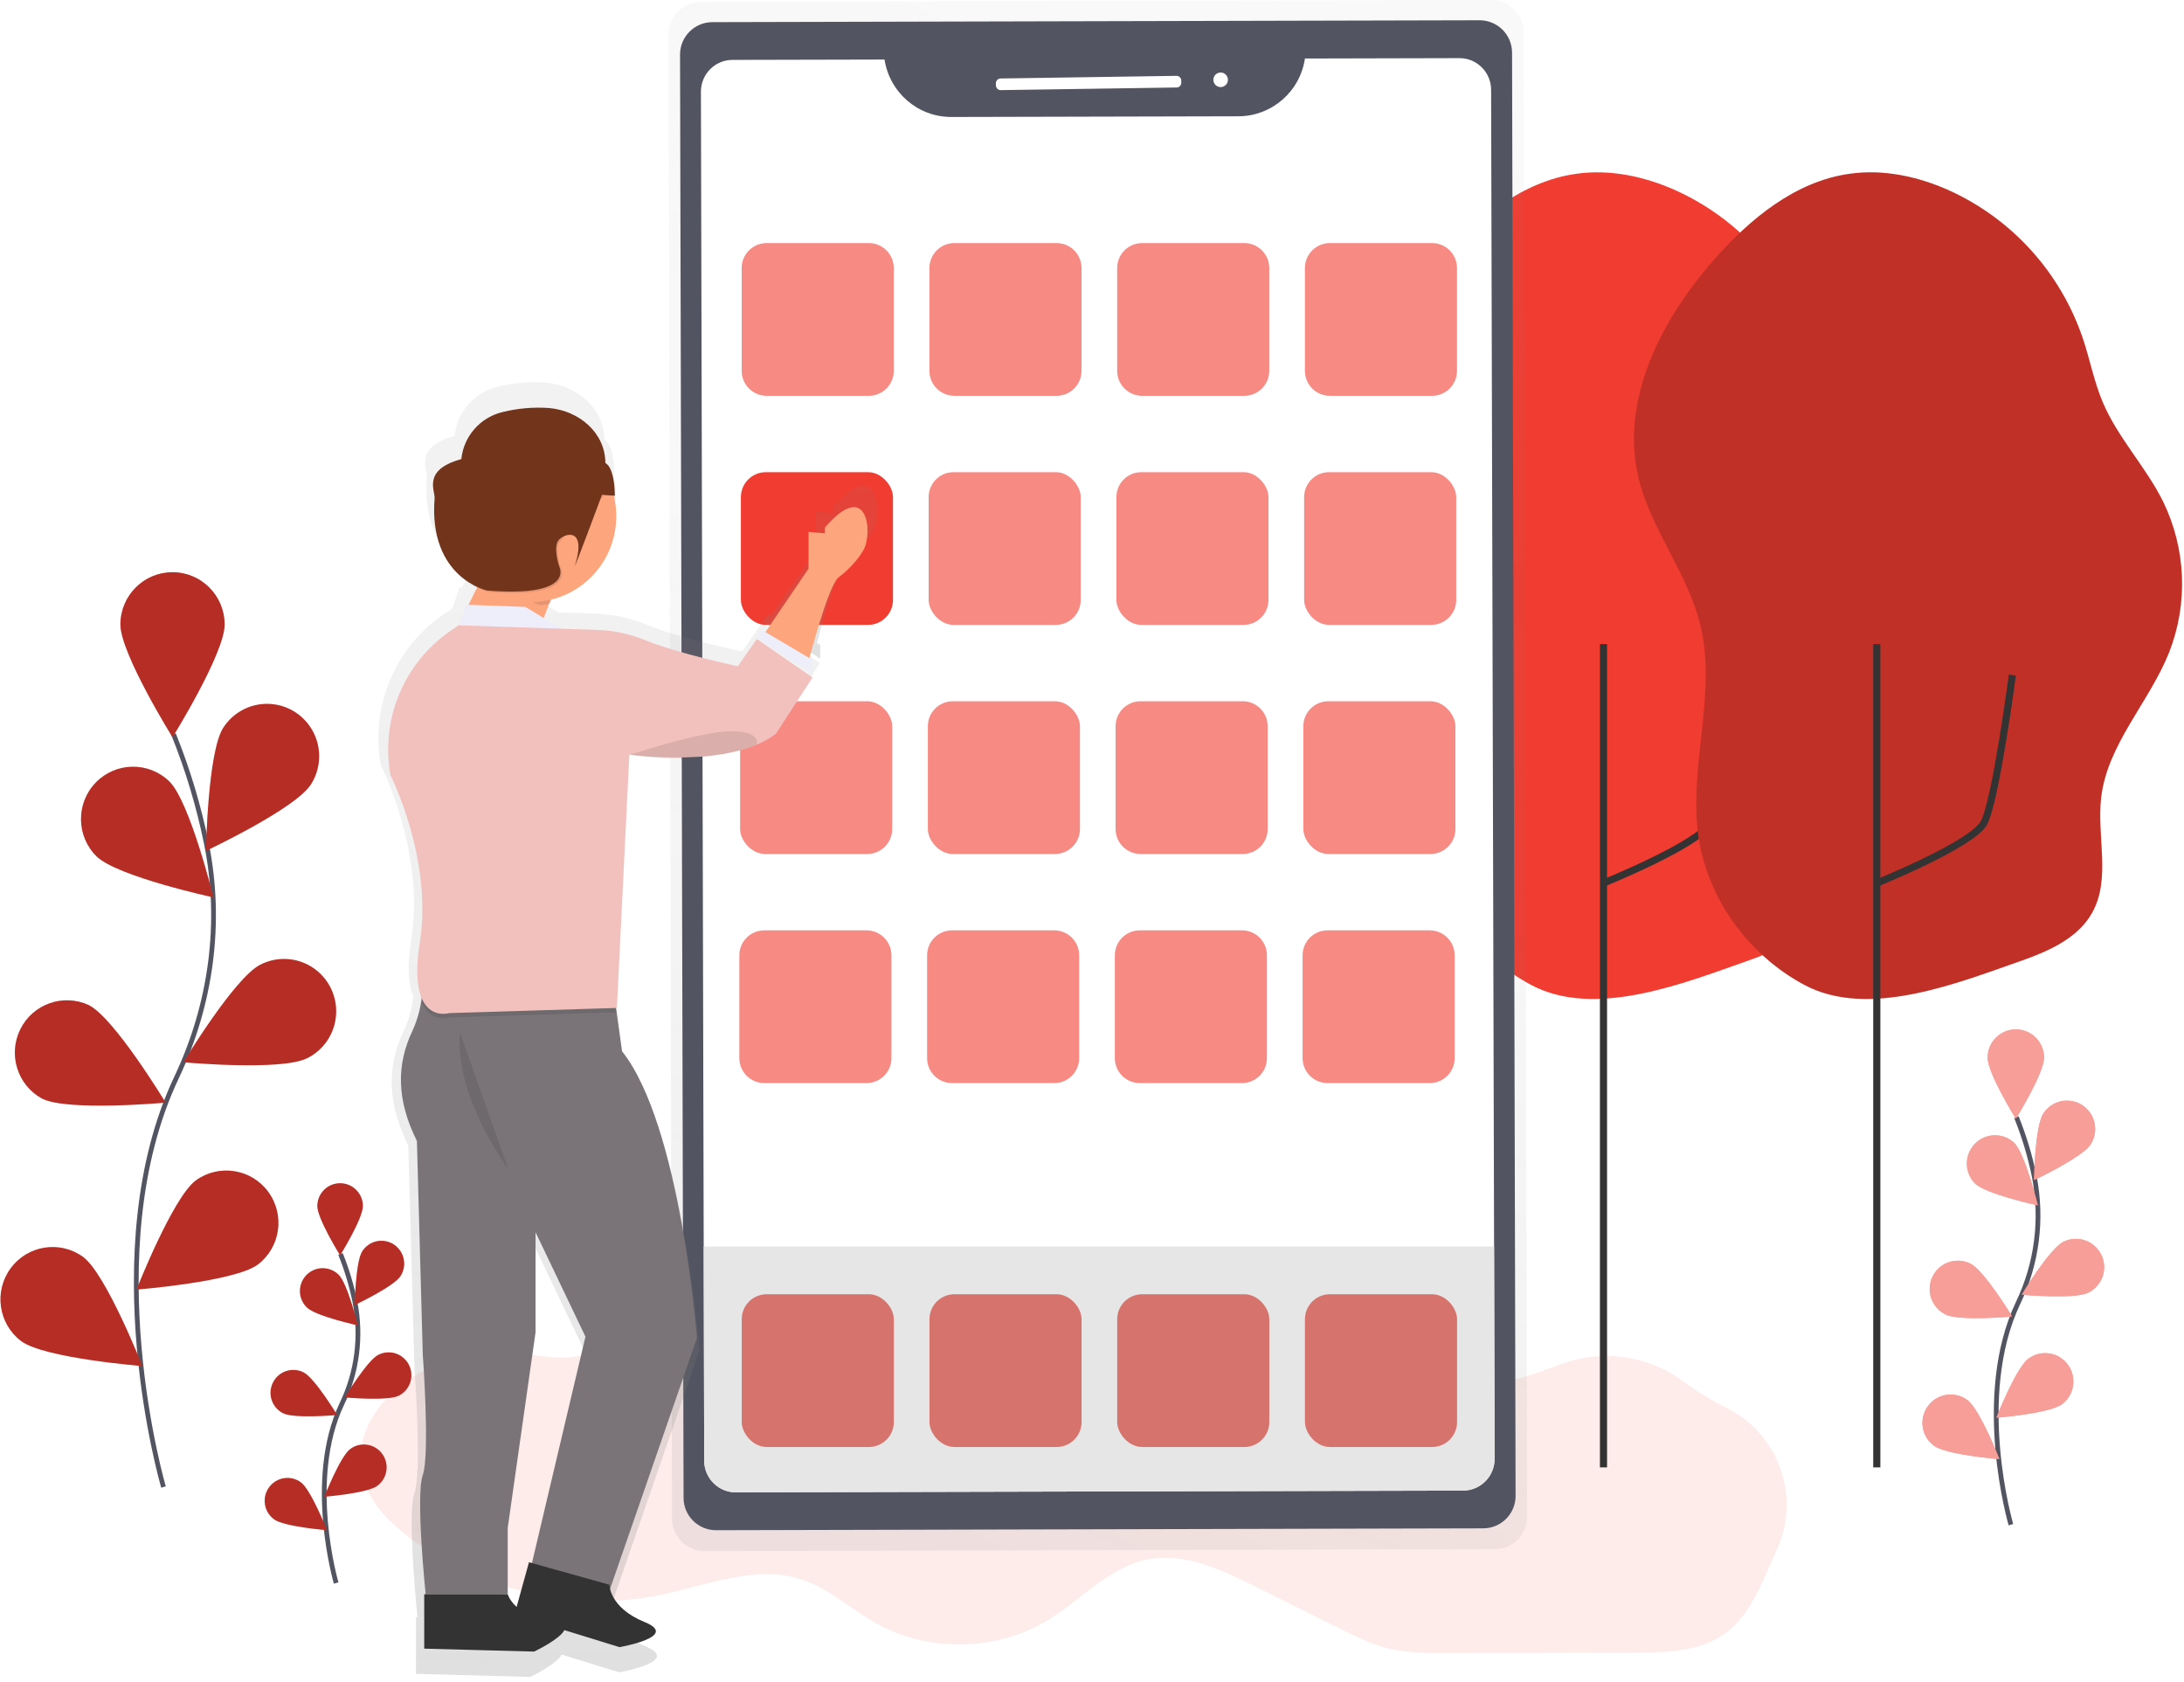
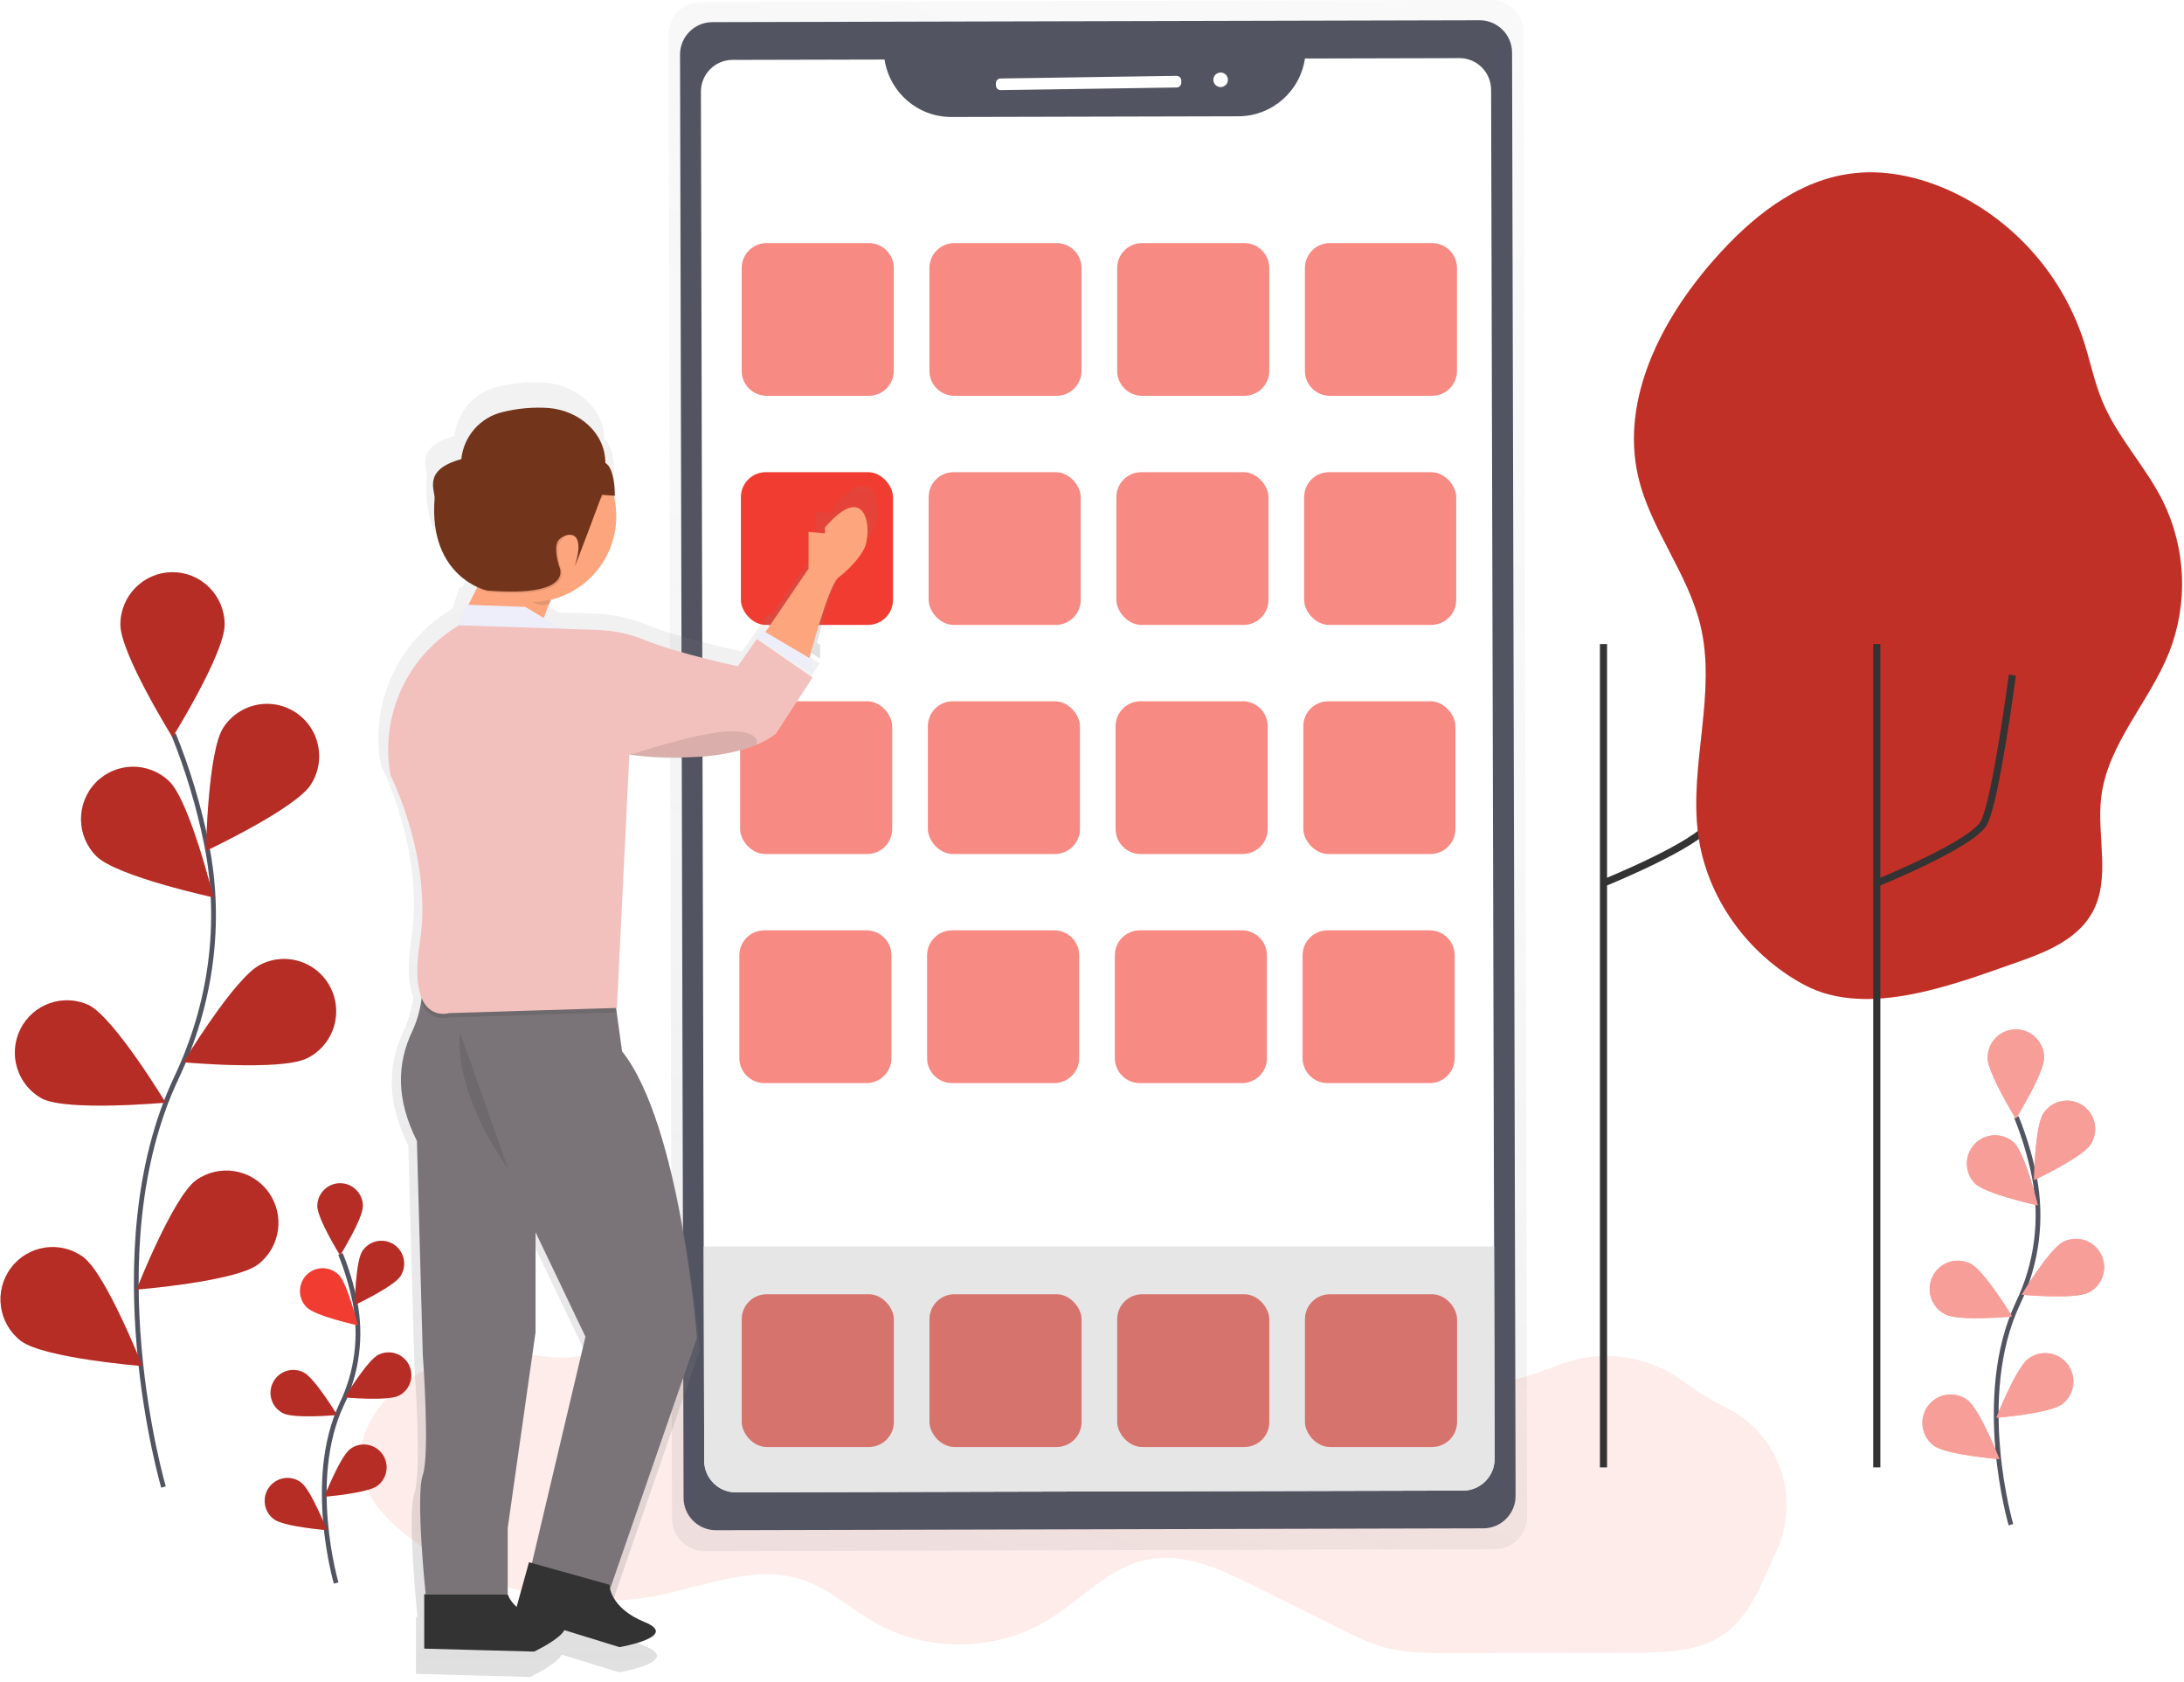
<svg xmlns="http://www.w3.org/2000/svg" width="300px" height="231px" viewBox="0 0 300 231" version="1.1">
  <title>landing-page-graphics-feature-6</title>
  <desc>Created with Sketch.</desc>
  <defs>
    <linearGradient x1="37.998%" y1="101.74%" x2="62.003%" y2="-1.736%" id="linearGradient-1">
      <stop stop-color="#808080" stop-opacity="0.25" offset="0%" />
      <stop stop-color="#808080" stop-opacity="0.12" offset="54%" />
      <stop stop-color="#808080" stop-opacity="0.1" offset="100%" />
    </linearGradient>
    <linearGradient x1="49.884%" y1="100%" x2="49.884%" y2="0.052%" id="linearGradient-2">
      <stop stop-color="#808080" stop-opacity="0.25" offset="0%" />
      <stop stop-color="#808080" stop-opacity="0.12" offset="54%" />
      <stop stop-color="#808080" stop-opacity="0.1" offset="100%" />
    </linearGradient>
    <linearGradient x1="50.026%" y1="100%" x2="50.026%" y2="0.001%" id="linearGradient-3">
      <stop stop-color="#808080" stop-opacity="0.25" offset="0%" />
      <stop stop-color="#808080" stop-opacity="0.12" offset="54%" />
      <stop stop-color="#808080" stop-opacity="0.1" offset="100%" />
    </linearGradient>
  </defs>
  <g id="Page-1" stroke="none" stroke-width="1" fill="none" fill-rule="evenodd">
    <g id="Tech" transform="translate(-148, -564)">
      <g id="landing-page-graphics-feature-6" transform="translate(148, 564)">
        <path d="M69.568,185.66 C73.587,185.926 77.834,187.325 81.49,185.631 C82.433,185.195 83.288,184.566 84.268,184.215 C86.517,183.409 88.988,184.192 91.254,184.946 C108.99,190.84 127.221,195.11 145.724,197.705 C149.536,198.239 153.516,198.688 157.149,197.443 C159.806,196.535 162.108,194.781 164.739,193.798 C169.041,192.196 173.794,192.792 178.374,193.044 C190.37,193.701 202.373,191.865 213.63,187.653 L214.221,187.427 C219.907,185.222 226.321,186.088 231.225,189.721 C233.138,191.13 235.167,192.372 237.291,193.434 C244.43,197.049 247.409,205.71 244.012,212.977 L243.934,213.148 C242.066,217.235 240.509,221.81 236.85,224.406 C233.399,226.854 228.872,226.955 224.647,226.965 L198.718,227.028 C196.028,227.028 193.306,227.028 190.694,226.392 C188.347,225.812 186.163,224.724 183.999,223.642 L172.397,217.864 C167.726,215.534 162.604,213.135 157.492,214.206 C152.269,215.301 148.505,219.709 143.954,222.488 C136.893,226.805 127.505,226.975 120.294,222.911 C116.84,220.964 113.84,218.126 110.073,216.904 C103.851,214.882 97.24,217.68 90.839,219.021 C78.382,221.63 63.708,218.061 54.163,209.431 C41.869,198.314 56.305,184.789 69.568,185.66 Z" id="Shape" fill="#FEECEA" fill-rule="nonzero" />
        <path d="M22.459,204.224 C22.459,204.224 12.956,171.85 24.242,147.997 C28.978,137.991 30.552,126.759 28.361,115.901 C27.315,110.748 25.801,105.701 23.837,100.825" id="Shape" stroke="#535461" stroke-width="0.653" />
        <path d="M30.855,85.772 C30.855,89.741 23.696,101.251 23.696,101.251 C23.696,101.251 16.538,89.741 16.538,85.772 C16.538,81.803 19.743,78.585 23.696,78.585 C27.65,78.585 30.855,81.803 30.855,85.772 L30.855,85.772 Z" id="Shape" fill="#F13C31" fill-rule="nonzero" />
        <path d="M42.689,107.76 C40.541,111.093 28.299,116.849 28.299,116.849 C28.299,116.849 28.521,103.28 30.669,99.947 C32.059,97.791 34.489,96.544 37.044,96.675 C39.598,96.806 41.889,98.295 43.054,100.582 C44.218,102.868 44.079,105.605 42.689,107.76 L42.689,107.76 Z" id="Shape" fill="#F13C31" fill-rule="nonzero" />
        <path d="M42.173,145.332 C38.644,147.118 25.198,145.886 25.198,145.886 C25.198,145.886 32.213,134.284 35.742,132.498 C38.029,131.316 40.771,131.457 42.926,132.866 C45.081,134.275 46.317,136.737 46.165,139.314 C46.013,141.891 44.495,144.189 42.189,145.332 L42.173,145.332 Z" id="Shape" fill="#F13C31" fill-rule="nonzero" />
        <path d="M35.406,173.675 C32.226,176.035 18.757,177.103 18.757,177.103 C18.757,177.103 23.719,164.479 26.896,162.119 C30.075,159.815 34.509,160.508 36.84,163.673 C39.172,166.838 38.534,171.297 35.409,173.675 L35.406,173.675 Z" id="Shape" fill="#F13C31" fill-rule="nonzero" />
        <path d="M13.27,117.615 C16.107,120.382 29.318,123.246 29.318,123.246 C29.318,123.246 26.083,110.071 23.246,107.305 C20.406,104.565 15.895,104.642 13.15,107.479 C10.406,110.315 10.459,114.845 13.27,117.615 L13.27,117.615 Z" id="Shape" fill="#F13C31" fill-rule="nonzero" />
        <path d="M5.771,150.874 C9.3,152.66 22.746,151.428 22.746,151.428 C22.746,151.428 15.731,139.826 12.202,138.04 C8.697,136.413 4.539,137.871 2.803,141.334 C1.068,144.797 2.381,149.018 5.771,150.874 L5.771,150.874 Z" id="Shape" fill="#F13C31" fill-rule="nonzero" />
        <path d="M2.902,184.179 C6.082,186.539 19.551,187.607 19.551,187.607 C19.551,187.607 14.589,174.983 11.412,172.623 C8.233,170.319 3.799,171.012 1.468,174.177 C-0.864,177.342 -0.226,181.801 2.899,184.179 L2.902,184.179 Z" id="Shape" fill="#F13C31" fill-rule="nonzero" />
        <path d="M30.855,85.772 C30.855,89.741 23.696,101.251 23.696,101.251 C23.696,101.251 16.538,89.741 16.538,85.772 C16.538,81.803 19.743,78.585 23.696,78.585 C27.65,78.585 30.855,81.803 30.855,85.772 L30.855,85.772 Z" id="Shape" fill="#000000" fill-rule="nonzero" opacity="0.25" />
        <path d="M42.689,107.76 C40.541,111.093 28.299,116.849 28.299,116.849 C28.299,116.849 28.521,103.28 30.669,99.947 C32.059,97.791 34.489,96.544 37.044,96.675 C39.598,96.806 41.889,98.295 43.054,100.582 C44.218,102.868 44.079,105.605 42.689,107.76 L42.689,107.76 Z" id="Shape" fill="#000000" fill-rule="nonzero" opacity="0.25" />
        <path d="M42.173,145.332 C38.644,147.118 25.198,145.886 25.198,145.886 C25.198,145.886 32.213,134.284 35.742,132.498 C38.029,131.316 40.771,131.457 42.926,132.866 C45.081,134.275 46.317,136.737 46.165,139.314 C46.013,141.891 44.495,144.189 42.189,145.332 L42.173,145.332 Z" id="Shape" fill="#000000" fill-rule="nonzero" opacity="0.25" />
        <path d="M35.406,173.675 C32.226,176.035 18.757,177.103 18.757,177.103 C18.757,177.103 23.719,164.479 26.896,162.119 C30.075,159.815 34.509,160.508 36.84,163.673 C39.172,166.838 38.534,171.297 35.409,173.675 L35.406,173.675 Z" id="Shape" fill="#000000" fill-rule="nonzero" opacity="0.25" />
        <path d="M13.27,117.615 C16.107,120.382 29.318,123.246 29.318,123.246 C29.318,123.246 26.083,110.071 23.246,107.305 C20.406,104.565 15.895,104.642 13.15,107.479 C10.406,110.315 10.459,114.845 13.27,117.615 L13.27,117.615 Z" id="Shape" fill="#000000" fill-rule="nonzero" opacity="0.25" />
        <path d="M5.771,150.874 C9.3,152.66 22.746,151.428 22.746,151.428 C22.746,151.428 15.731,139.826 12.202,138.04 C8.697,136.413 4.539,137.871 2.803,141.334 C1.068,144.797 2.381,149.018 5.771,150.874 L5.771,150.874 Z" id="Shape" fill="#000000" fill-rule="nonzero" opacity="0.25" />
        <path d="M2.902,184.179 C6.082,186.539 19.551,187.607 19.551,187.607 C19.551,187.607 14.589,174.983 11.412,172.623 C8.233,170.319 3.799,171.012 1.468,174.177 C-0.864,177.342 -0.226,181.801 2.899,184.179 L2.902,184.179 Z" id="Shape" fill="#000000" fill-rule="nonzero" opacity="0.25" />
-         <path d="M195.708,114.469 C194.501,104.965 198.284,95.182 196.035,85.877 C194.305,78.69 189.18,72.689 187.495,65.489 C185.021,54.818 190.681,43.858 197.905,35.664 C202.874,30.018 209.109,24.892 216.542,23.866 C221.132,23.21 225.849,24.223 230.086,26.101 C238.796,30.022 245.49,37.403 248.563,46.477 C249.542,49.393 250.107,52.445 251.311,55.273 C253.384,60.147 257.187,64.079 259.554,68.818 C262.743,75.31 263.059,82.85 260.422,89.587 C257.683,96.45 251.935,102.192 251.086,109.537 C250.469,114.83 252.447,120.627 249.878,125.291 C247.939,128.811 243.947,130.587 240.166,131.918 C231.372,134.999 219.078,139.98 210.264,135.238 C202.554,131.092 196.825,123.243 195.708,114.469 Z" id="Shape" fill="#F13C31" fill-rule="nonzero" />
        <path d="M220.384,121.224 C220.384,121.224 233.331,115.98 234.963,113.03 C236.595,110.081 238.88,92.711 238.88,92.711" id="Shape" stroke="#333333" stroke-width="0.979" />
        <line x1="220.26" y1="201.526" x2="220.26" y2="88.457" id="Shape" stroke="#333333" stroke-width="0.979" />
        <g id="Group" opacity="0.5" transform="translate(91.73, 0)" fill="url(#linearGradient-1)" fill-rule="nonzero">
          <path d="M113.079,-3.0072626e-05 L4.538,0.265 C3.355,0.268 2.222,0.742 1.387,1.584 C0.553,2.425 0.086,3.565 0.088,4.752 L0.581,208.556 C0.584,209.744 1.056,210.882 1.895,211.72 C2.734,212.558 3.87,213.027 5.053,213.023 L113.595,212.758 C114.778,212.755 115.911,212.281 116.745,211.44 C117.58,210.598 118.047,209.458 118.045,208.271 L117.555,4.467 C117.552,3.279 117.079,2.14 116.24,1.302 C115.4,0.464 114.263,-0.004 113.079,-3.0072626e-05 Z" id="Shape" />
        </g>
        <path d="M98.107,2.912 L203.492,2.912 C205.951,2.912 207.944,4.906 207.944,7.365 L207.944,205.574 C207.944,208.033 205.951,210.026 203.492,210.026 L98.107,210.026 C95.647,210.026 93.654,208.033 93.654,205.574 L93.654,7.365 C93.654,4.906 95.647,2.912 98.107,2.912 Z" id="Rectangle-path" fill="#535461" fill-rule="nonzero" transform="translate(150.799, 106.469) rotate(-0.14) translate(-150.799, -106.469) " />
        <path d="M205.303,200.343 C205.308,202.749 203.37,204.705 200.974,204.712 L101.083,204.954 C98.686,204.96 96.738,203.015 96.731,200.609 L96.663,171.194 L96.281,12.595 C96.275,10.189 98.213,8.233 100.609,8.226 L121.502,8.177 C122.196,12.708 126.075,16.056 130.642,16.066 L170.115,15.971 C174.695,15.955 178.577,12.584 179.252,8.036 L200.471,7.984 C202.868,7.978 204.815,9.923 204.823,12.33 L205.231,171.194 L205.303,200.343 Z" id="Shape" fill="#FFFFFF" fill-rule="nonzero" />
        <path d="M205.303,200.343 C205.308,202.749 203.37,204.705 200.974,204.712 L101.083,204.954 C98.686,204.96 96.738,203.015 96.731,200.609 L96.663,171.194 L205.231,171.194 L205.303,200.343 Z" id="Shape" fill="#E6E6E6" fill-rule="nonzero" />
        <path d="M137.45,10.597 L161.613,10.597 C161.974,10.597 162.266,10.89 162.266,11.25 L162.266,11.544 C162.266,11.904 161.974,12.197 161.613,12.197 L137.45,12.197 C137.089,12.197 136.797,11.904 136.797,11.544 L136.797,11.25 C136.797,10.89 137.089,10.597 137.45,10.597 Z" id="Rectangle-path" fill="#FFFFFF" fill-rule="nonzero" transform="translate(149.532, 11.397) rotate(-0.86) translate(-149.532, -11.397) " />
        <ellipse id="Oval" fill="#FFFFFF" fill-rule="nonzero" transform="translate(167.67, 10.96) rotate(-0.86) translate(-167.67, -10.96) " cx="167.67" cy="10.96" rx="1" ry="1" />
        <path d="M233.249,114.469 C232.041,104.965 235.825,95.182 233.576,85.877 C231.845,78.69 226.72,72.689 225.036,65.489 C222.561,54.818 228.222,43.858 235.446,35.664 C240.415,30.018 246.65,24.892 254.083,23.866 C258.672,23.21 263.39,24.223 267.627,26.101 C276.337,30.022 283.031,37.403 286.103,46.477 C287.083,49.393 287.647,52.445 288.852,55.273 C290.925,60.147 294.728,64.079 297.095,68.818 C300.285,75.315 300.597,82.861 297.953,89.6 C295.214,96.463 289.466,102.205 288.617,109.55 C288,114.843 289.978,120.64 287.409,125.304 C285.47,128.824 281.478,130.6 277.697,131.931 C268.913,134.999 256.619,139.98 247.805,135.238 C240.095,131.092 234.366,123.243 233.249,114.469 Z" id="Shape" fill="#F13C31" fill-rule="nonzero" />
        <path d="M233.249,114.469 C232.041,104.965 235.825,95.182 233.576,85.877 C231.845,78.69 226.72,72.689 225.036,65.489 C222.561,54.818 228.222,43.858 235.446,35.664 C240.415,30.018 246.65,24.892 254.083,23.866 C258.672,23.21 263.39,24.223 267.627,26.101 C276.337,30.022 283.031,37.403 286.103,46.477 C287.083,49.393 287.647,52.445 288.852,55.273 C290.925,60.147 294.728,64.079 297.095,68.818 C300.285,75.315 300.597,82.861 297.953,89.6 C295.214,96.463 289.466,102.205 288.617,109.55 C288,114.843 289.978,120.64 287.409,125.304 C285.47,128.824 281.478,130.6 277.697,131.931 C268.913,134.999 256.619,139.98 247.805,135.238 C240.095,131.092 234.366,123.243 233.249,114.469 Z" id="Shape" fill="#000000" fill-rule="nonzero" opacity="0.2" />
        <path d="M257.925,121.224 C257.925,121.224 270.872,115.98 272.504,113.03 C274.136,110.081 276.421,92.711 276.421,92.711" id="Shape" stroke="#333333" stroke-width="0.979" />
        <line x1="257.801" y1="201.526" x2="257.801" y2="88.457" id="Shape" stroke="#333333" stroke-width="0.979" />
        <path d="M46.175,217.405 C46.175,217.405 42.023,203.25 46.952,192.825 C49.048,188.469 49.681,183.548 48.754,178.801 C48.296,176.55 47.634,174.346 46.776,172.217" id="Shape" stroke="#535461" stroke-width="0.653" />
        <path d="M49.844,165.642 C49.844,167.376 46.717,172.407 46.717,172.407 C46.717,172.407 43.59,167.376 43.59,165.642 C43.59,163.907 44.991,162.501 46.719,162.501 C48.447,162.501 49.848,163.907 49.848,165.642 L49.844,165.642 Z" id="Shape" fill="#F13C31" fill-rule="nonzero" />
        <path d="M55.018,175.251 C54.078,176.707 48.731,179.224 48.731,179.224 C48.731,179.224 48.829,173.295 49.766,171.836 C50.374,170.894 51.436,170.349 52.552,170.407 C53.668,170.464 54.67,171.115 55.178,172.114 C55.687,173.114 55.626,174.309 55.018,175.251 Z" id="Shape" fill="#F13C31" fill-rule="nonzero" />
        <path d="M54.79,191.671 C53.246,192.451 47.363,191.914 47.363,191.914 C47.363,191.914 50.429,186.844 51.973,186.064 C52.971,185.558 54.161,185.626 55.096,186.241 C56.03,186.856 56.567,187.924 56.504,189.045 C56.441,190.165 55.788,191.166 54.79,191.671 L54.79,191.671 Z" id="Shape" fill="#F13C31" fill-rule="nonzero" />
        <path d="M51.832,204.056 C50.442,205.089 44.556,205.554 44.556,205.554 C44.556,205.554 46.724,200.038 48.114,198.999 C49.503,197.968 51.463,198.262 52.49,199.657 C53.518,201.051 53.225,203.018 51.836,204.05 L51.832,204.056 Z" id="Shape" fill="#F13C31" fill-rule="nonzero" />
        <path d="M42.147,179.561 C43.387,180.771 49.159,182.023 49.159,182.023 C49.159,182.023 47.745,176.264 46.505,175.055 C45.703,174.273 44.547,173.981 43.472,174.287 C42.397,174.593 41.566,175.452 41.293,176.54 C41.02,177.628 41.345,178.78 42.147,179.561 L42.147,179.561 Z" id="Shape" fill="#F13C31" fill-rule="nonzero" />
        <path d="M38.882,194.087 C40.427,194.867 46.309,194.329 46.309,194.329 C46.309,194.329 43.244,189.259 41.7,188.479 C40.157,187.698 38.276,188.32 37.498,189.869 C36.72,191.417 37.34,193.306 38.882,194.087 L38.882,194.087 Z" id="Shape" fill="#F13C31" fill-rule="nonzero" />
        <path d="M37.629,208.648 C39.02,209.68 44.905,210.146 44.905,210.146 C44.905,210.146 42.738,204.63 41.347,203.591 C39.958,202.559 37.999,202.853 36.971,204.248 C35.944,205.643 36.237,207.61 37.626,208.641 L37.629,208.648 Z" id="Shape" fill="#F13C31" fill-rule="nonzero" />
        <path d="M49.844,165.642 C49.844,167.376 46.717,172.407 46.717,172.407 C46.717,172.407 43.59,167.376 43.59,165.642 C43.59,163.907 44.991,162.501 46.719,162.501 C48.447,162.501 49.848,163.907 49.848,165.642 L49.844,165.642 Z" id="Shape" fill="#000000" fill-rule="nonzero" opacity="0.25" />
        <path d="M55.018,175.251 C54.078,176.707 48.731,179.224 48.731,179.224 C48.731,179.224 48.829,173.295 49.766,171.836 C50.374,170.894 51.436,170.349 52.552,170.407 C53.668,170.464 54.67,171.115 55.178,172.114 C55.687,173.114 55.626,174.309 55.018,175.251 Z" id="Shape" fill="#000000" fill-rule="nonzero" opacity="0.25" />
        <path d="M54.79,191.671 C53.246,192.451 47.363,191.914 47.363,191.914 C47.363,191.914 50.429,186.844 51.973,186.064 C52.971,185.558 54.161,185.626 55.096,186.241 C56.03,186.856 56.567,187.924 56.504,189.045 C56.441,190.165 55.788,191.166 54.79,191.671 L54.79,191.671 Z" id="Shape" fill="#000000" fill-rule="nonzero" opacity="0.25" />
        <path d="M51.832,204.056 C50.442,205.089 44.556,205.554 44.556,205.554 C44.556,205.554 46.724,200.038 48.114,198.999 C49.503,197.968 51.463,198.262 52.49,199.657 C53.518,201.051 53.225,203.018 51.836,204.05 L51.832,204.056 Z" id="Shape" fill="#000000" fill-rule="nonzero" opacity="0.25" />
-         <path d="M42.147,179.561 C43.387,180.771 49.159,182.023 49.159,182.023 C49.159,182.023 47.745,176.264 46.505,175.055 C45.703,174.273 44.547,173.981 43.472,174.287 C42.397,174.593 41.566,175.452 41.293,176.54 C41.02,177.628 41.345,178.78 42.147,179.561 L42.147,179.561 Z" id="Shape" fill="#000000" fill-rule="nonzero" opacity="0.25" />
        <path d="M38.882,194.087 C40.427,194.867 46.309,194.329 46.309,194.329 C46.309,194.329 43.244,189.259 41.7,188.479 C40.157,187.698 38.276,188.32 37.498,189.869 C36.72,191.417 37.34,193.306 38.882,194.087 L38.882,194.087 Z" id="Shape" fill="#000000" fill-rule="nonzero" opacity="0.25" />
        <path d="M37.629,208.648 C39.02,209.68 44.905,210.146 44.905,210.146 C44.905,210.146 42.738,204.63 41.347,203.591 C39.958,202.559 37.999,202.853 36.971,204.248 C35.944,205.643 36.237,207.61 37.626,208.641 L37.629,208.648 Z" id="Shape" fill="#000000" fill-rule="nonzero" opacity="0.25" />
        <path d="M276.225,209.395 C276.225,209.395 271.081,191.861 277.205,178.955 C279.8,173.559 280.582,167.465 279.434,161.585 C278.867,158.797 278.046,156.068 276.983,153.431" id="Shape" stroke="#535461" stroke-width="0.653" />
        <path d="M280.776,145.263 C280.776,147.413 276.901,153.644 276.901,153.644 C276.901,153.644 273.026,147.417 273.026,145.263 C273.026,143.114 274.762,141.372 276.903,141.372 C279.044,141.372 280.779,143.114 280.779,145.263 L280.776,145.263 Z" id="Shape" fill="#F13C31" fill-rule="nonzero" />
        <path d="M287.177,157.167 C286.015,158.969 279.388,162.083 279.388,162.083 C279.388,162.083 279.509,154.738 280.671,152.933 C281.835,151.129 284.235,150.614 286.032,151.782 C287.828,152.951 288.341,155.36 287.177,157.164 L287.177,157.167 Z" id="Shape" fill="#F13C31" fill-rule="nonzero" />
        <path d="M286.9,177.51 C284.99,178.493 277.701,177.808 277.701,177.808 C277.701,177.808 281.497,171.528 283.41,170.558 C285.321,169.591 287.652,170.362 288.615,172.281 C289.579,174.199 288.811,176.539 286.9,177.506 L286.9,177.51 Z" id="Shape" fill="#F13C31" fill-rule="nonzero" />
        <path d="M283.234,192.854 C281.514,194.132 274.218,194.709 274.218,194.709 C274.218,194.709 276.904,187.876 278.625,186.598 C280.345,185.32 282.772,185.685 284.045,187.412 C285.318,189.14 284.955,191.576 283.234,192.854 Z" id="Shape" fill="#F13C31" fill-rule="nonzero" />
        <path d="M271.25,162.506 C272.785,164.004 279.94,165.554 279.94,165.554 C279.94,165.554 278.187,158.419 276.653,156.924 C275.107,155.516 272.728,155.589 271.272,157.091 C269.816,158.593 269.806,160.983 271.25,162.496 L271.25,162.506 Z" id="Shape" fill="#F13C31" fill-rule="nonzero" />
        <path d="M267.193,180.505 C269.102,181.488 276.392,180.803 276.392,180.803 C276.392,180.803 272.595,174.524 270.682,173.554 C269.446,172.928 267.971,173.012 266.813,173.774 C265.655,174.536 264.99,175.86 265.068,177.248 C265.147,178.636 265.956,179.876 267.193,180.502 L267.193,180.505 Z" id="Shape" fill="#F13C31" fill-rule="nonzero" />
        <path d="M265.639,198.541 C267.359,199.819 274.655,200.396 274.655,200.396 C274.655,200.396 271.968,193.562 270.248,192.284 C268.527,191.006 266.1,191.371 264.828,193.098 C263.555,194.826 263.918,197.263 265.639,198.541 L265.639,198.541 Z" id="Shape" fill="#F13C31" fill-rule="nonzero" />
-         <path d="M280.776,145.263 C280.776,147.413 276.901,153.644 276.901,153.644 C276.901,153.644 273.026,147.417 273.026,145.263 C273.026,143.114 274.762,141.372 276.903,141.372 C279.044,141.372 280.779,143.114 280.779,145.263 L280.776,145.263 Z" id="Shape" fill="#FFFFFF" fill-rule="nonzero" opacity="0.5" />
+         <path d="M280.776,145.263 C280.776,147.413 276.901,153.644 276.901,153.644 C276.901,153.644 273.026,147.417 273.026,145.263 C273.026,143.114 274.762,141.372 276.903,141.372 C279.044,141.372 280.779,143.114 280.779,145.263 Z" id="Shape" fill="#FFFFFF" fill-rule="nonzero" opacity="0.5" />
        <path d="M287.177,157.167 C286.015,158.969 279.388,162.083 279.388,162.083 C279.388,162.083 279.509,154.738 280.671,152.933 C281.835,151.129 284.235,150.614 286.032,151.782 C287.828,152.951 288.341,155.36 287.177,157.164 L287.177,157.167 Z" id="Shape" fill="#FFFFFF" fill-rule="nonzero" opacity="0.5" />
        <path d="M286.9,177.51 C284.99,178.493 277.701,177.808 277.701,177.808 C277.701,177.808 281.497,171.528 283.41,170.558 C285.321,169.591 287.652,170.362 288.615,172.281 C289.579,174.199 288.811,176.539 286.9,177.506 L286.9,177.51 Z" id="Shape" fill="#FFFFFF" fill-rule="nonzero" opacity="0.5" />
        <path d="M283.234,192.854 C281.514,194.132 274.218,194.709 274.218,194.709 C274.218,194.709 276.904,187.876 278.625,186.598 C280.345,185.32 282.772,185.685 284.045,187.412 C285.318,189.14 284.955,191.576 283.234,192.854 Z" id="Shape" fill="#FFFFFF" fill-rule="nonzero" opacity="0.5" />
        <path d="M271.25,162.506 C272.785,164.004 279.94,165.554 279.94,165.554 C279.94,165.554 278.187,158.419 276.653,156.924 C275.107,155.516 272.728,155.589 271.272,157.091 C269.816,158.593 269.806,160.983 271.25,162.496 L271.25,162.506 Z" id="Shape" fill="#FFFFFF" fill-rule="nonzero" opacity="0.5" />
        <path d="M267.193,180.505 C269.102,181.488 276.392,180.803 276.392,180.803 C276.392,180.803 272.595,174.524 270.682,173.554 C269.446,172.928 267.971,173.012 266.813,173.774 C265.655,174.536 264.99,175.86 265.068,177.248 C265.147,178.636 265.956,179.876 267.193,180.502 L267.193,180.505 Z" id="Shape" fill="#FFFFFF" fill-rule="nonzero" opacity="0.5" />
        <path d="M265.639,198.541 C267.359,199.819 274.655,200.396 274.655,200.396 C274.655,200.396 271.968,193.562 270.248,192.284 C268.527,191.006 266.1,191.371 264.828,193.098 C263.555,194.826 263.918,197.263 265.639,198.541 L265.639,198.541 Z" id="Shape" fill="#FFFFFF" fill-rule="nonzero" opacity="0.5" />
        <g id="Group" opacity="0.6" transform="translate(101.85, 33.102)" fill="#F13C31" fill-rule="nonzero">
          <path d="M3.457,0.282 L17.494,0.282 C19.387,0.282 20.922,1.816 20.922,3.709 L20.922,17.829 C20.922,19.722 19.387,21.257 17.494,21.257 L3.457,21.257 C1.564,21.257 0.029,19.722 0.029,17.829 L0.029,3.709 C0.029,1.816 1.564,0.282 3.457,0.282 Z" id="Rectangle-path" />
          <path d="M29.246,0.282 L43.283,0.282 C45.176,0.282 46.711,1.816 46.711,3.709 L46.711,17.829 C46.711,19.722 45.176,21.257 43.283,21.257 L29.246,21.257 C27.353,21.257 25.818,19.722 25.818,17.829 L25.818,3.709 C25.818,1.816 27.353,0.282 29.246,0.282 Z" id="Rectangle-path" />
          <path d="M55.035,0.282 L69.072,0.282 C70.965,0.282 72.499,1.816 72.499,3.709 L72.499,17.829 C72.499,19.722 70.965,21.257 69.072,21.257 L55.035,21.257 C53.142,21.257 51.607,19.722 51.607,17.829 L51.607,3.709 C51.607,1.816 53.142,0.282 55.035,0.282 Z" id="Rectangle-path" />
          <path d="M80.824,0.282 L94.861,0.282 C96.754,0.282 98.288,1.816 98.288,3.709 L98.288,17.829 C98.288,19.722 96.754,21.257 94.861,21.257 L80.824,21.257 C78.931,21.257 77.396,19.722 77.396,17.829 L77.396,3.709 C77.396,1.816 78.931,0.282 80.824,0.282 Z" id="Rectangle-path" />
        </g>
        <rect id="Rectangle-path" fill="#F13C31" fill-rule="nonzero" x="101.771" y="64.846" width="20.892" height="20.975" rx="3.428" />
        <rect id="Rectangle-path" fill="#F13C31" fill-rule="nonzero" opacity="0.6" x="127.56" y="64.846" width="20.892" height="20.975" rx="3.428" />
        <rect id="Rectangle-path" fill="#F13C31" fill-rule="nonzero" opacity="0.6" x="153.349" y="64.846" width="20.892" height="20.975" rx="3.428" />
        <rect id="Rectangle-path" fill="#F13C31" fill-rule="nonzero" opacity="0.6" x="179.138" y="64.846" width="20.892" height="20.975" rx="3.428" />
        <g id="Group" opacity="0.6" transform="translate(101.523, 96.027)" fill="#F13C31" fill-rule="nonzero">
          <rect id="Rectangle-path" x="0.14" y="0.282" width="20.892" height="20.975" rx="3.428" />
          <rect id="Rectangle-path" x="25.929" y="0.282" width="20.892" height="20.975" rx="3.428" />
          <path d="M55.146,0.282 L69.183,0.282 C71.076,0.282 72.61,1.816 72.61,3.709 L72.61,17.829 C72.61,19.722 71.076,21.257 69.183,21.257 L55.146,21.257 C53.253,21.257 51.718,19.722 51.718,17.829 L51.718,3.709 C51.718,1.816 53.253,0.282 55.146,0.282 Z" id="Rectangle-path" />
          <rect id="Rectangle-path" x="77.507" y="0.282" width="20.892" height="20.975" rx="3.428" />
        </g>
        <g id="Group" opacity="0.6" transform="translate(101.523, 127.49)" fill="#F13C31" fill-rule="nonzero">
          <path d="M3.464,0.282 L17.501,0.282 C19.394,0.282 20.928,1.816 20.928,3.709 L20.928,17.829 C20.928,19.722 19.394,21.257 17.501,21.257 L3.464,21.257 C1.571,21.257 0.036,19.722 0.036,17.829 L0.036,3.709 C0.036,1.816 1.571,0.282 3.464,0.282 Z" id="Rectangle-path" />
          <path d="M29.252,0.282 L43.289,0.282 C45.182,0.282 46.717,1.816 46.717,3.709 L46.717,17.829 C46.717,19.722 45.182,21.257 43.289,21.257 L29.252,21.257 C27.359,21.257 25.825,19.722 25.825,17.829 L25.825,3.709 C25.825,1.816 27.359,0.282 29.252,0.282 Z" id="Rectangle-path" />
          <path d="M55.041,0.282 L69.078,0.282 C70.971,0.282 72.506,1.816 72.506,3.709 L72.506,17.829 C72.506,19.722 70.971,21.257 69.078,21.257 L55.041,21.257 C53.148,21.257 51.614,19.722 51.614,17.829 L51.614,3.709 C51.614,1.816 53.148,0.282 55.041,0.282 Z" id="Rectangle-path" />
          <path d="M80.83,0.282 L94.867,0.282 C96.76,0.282 98.295,1.816 98.295,3.709 L98.295,17.829 C98.295,19.722 96.76,21.257 94.867,21.257 L80.83,21.257 C78.937,21.257 77.403,19.722 77.403,17.829 L77.403,3.709 C77.403,1.816 78.937,0.282 80.83,0.282 Z" id="Rectangle-path" />
        </g>
        <path d="M112.658,88.558 L112.658,90.452 L104.7,85.405 L105.539,84.353 L105.927,84.583 L112.087,75.521 L112.087,70.251 L114.434,70.46 L114.434,69.618 C120.637,62.467 121.26,70.46 119.984,72.774 C118.707,75.088 116.357,76.769 116.357,76.769 C115.051,77.871 112.766,86.195 112.214,88.283 L112.658,88.558 Z" id="Shape" fill="url(#linearGradient-2)" fill-rule="nonzero" />
        <path d="M52.316,105.073 L52.316,105.073 C52.316,105.073 58.391,117.006 56.504,128.939 C55.871,132.95 56.135,135.402 56.768,136.896 C56.594,138.512 56.152,140.087 55.462,141.557 C53.158,146.394 53.158,151.441 56.089,157.331 L56.928,187.81 C56.928,187.81 57.976,202.11 56.928,205.056 C55.88,208.002 57.346,222.098 57.346,222.098 L57.137,222.098 L57.137,229.879 L72.832,230.302 C72.832,230.302 76.511,228.548 77.164,227.237 L85.051,229.672 C85.051,229.672 93.731,228.171 88.642,226.094 C84.852,224.547 83.912,222.334 83.677,221.312 L96.082,185.503 C96.082,185.503 93.777,155.023 85.397,144.493 L84.548,138.292 L84.666,138.292 L86.445,102.087 L86.592,102.107 L86.55,102.107 C91.136,102.843 95.816,102.771 100.378,101.894 C101.746,101.65 103.087,101.273 104.383,100.77 L104.621,100.675 L104.647,100.675 L104.67,100.675 L104.67,100.675 C105.641,100.275 106.556,99.751 107.393,99.115 L112.616,91.082 L104.657,85.576 L101.935,89.476 C101.935,89.476 93.405,87.667 88.72,85.759 C86.54,84.865 84.219,84.365 81.865,84.281 L76.75,84.104 L74.2,82.567 L74.997,80.499 C75.075,80.463 75.153,80.427 75.232,80.384 L75.304,79.942 C81.851,78.31 85.841,71.659 84.219,65.086 L84.385,65.086 C84.313,60.825 83.014,60.409 83.014,60.409 C83.014,56.076 79.244,52.907 74.948,52.543 C72.723,52.389 70.488,52.586 68.324,53.126 C65.143,53.889 62.787,56.585 62.448,59.852 C56.837,61.402 58.717,64.351 58.629,65.482 C58.198,70.988 59.935,74.243 61.861,76.14 C62.676,76.995 63.634,77.701 64.691,78.225 L63.467,80.686 L63.108,80.686 L62.109,83.636 L62.06,83.636 L60.97,84.343 C54.242,88.916 50.846,97.051 52.316,105.073 L52.316,105.073 Z M69.072,222.098 L69.072,212.637 L73.051,184.667 L73.051,170.365 L80.177,185.287 L72.506,217.654 L72.104,217.543 L70.338,223.914 C69.763,223.434 69.326,222.807 69.075,222.098 L69.072,222.098 Z" id="Shape" fill="url(#linearGradient-3)" fill-rule="nonzero" />
        <path d="M111.062,73.046 L111.062,78.097 L105.069,86.913 L111.062,90.829 C111.062,90.829 113.726,80.525 115.162,79.313 C115.162,79.313 117.418,77.697 118.645,75.475 C119.873,73.253 119.259,65.574 113.314,72.443 L113.314,73.253 L111.062,73.046 Z" id="Shape" fill="#FDA57D" fill-rule="nonzero" />
        <path d="M63.343,85.094 L65.716,80.329 C65.857,80.043 66.14,79.857 66.457,79.84 L75.47,79.378 C75.768,79.362 76.053,79.499 76.228,79.742 C76.403,79.984 76.443,80.299 76.335,80.578 L74.011,86.611 C73.87,86.978 73.503,87.207 73.113,87.172 L64.054,86.362 C63.765,86.337 63.508,86.17 63.365,85.917 C63.223,85.663 63.214,85.355 63.343,85.094 Z" id="Shape" fill="#FDA57D" fill-rule="nonzero" />
        <polygon id="Shape" fill="#EDEEF9" fill-rule="nonzero" points="64.009 83.049 62.478 87.555 78.199 86.988 72.16 83.35" />
        <polygon id="Shape" fill="#EDEEF9" fill-rule="nonzero" points="103.962 87.595 104.765 86.585 111.607 90.626 111.607 92.445" />
        <path d="M57.725,132.298 C58.356,135.416 57.985,138.655 56.664,141.547 C54.45,146.194 54.45,151.051 57.268,156.701 L58.074,186.001 C58.074,186.001 59.079,199.743 58.074,202.572 C57.069,205.4 58.469,218.942 58.469,218.942 L69.741,218.942 L69.741,209.848 L73.564,182.973 L73.564,169.228 L80.419,183.576 L72.584,216.717 L82.848,220.961 L95.729,183.779 C95.729,183.779 93.496,154.479 85.446,144.379 L83.931,133.363 L57.725,132.298 Z" id="Shape" fill="#7A7478" fill-rule="nonzero" />
        <path d="M58.273,226.418 L58.273,218.942 L69.744,218.942 C69.744,218.942 70.551,221.974 75.783,222.58 C81.016,223.186 73.368,226.824 73.368,226.824 L58.273,226.418 Z" id="Shape" fill="#333333" fill-rule="nonzero" />
        <path d="M70.665,221.764 L72.663,214.554 L83.716,217.644 C83.716,217.644 83.68,220.781 88.56,222.774 C93.441,224.766 85.1,226.212 85.1,226.212 L70.665,221.764 Z" id="Shape" fill="#333333" fill-rule="nonzero" />
        <path d="M83.931,133.97 L57.721,132.904 C58.046,134.474 58.113,136.085 57.921,137.676 C59.119,140.508 61.691,139.734 61.691,139.734 L84.624,139.027 L83.931,133.97 Z" id="Shape" fill="#000000" fill-rule="nonzero" opacity="0.1" />
        <path d="M63.003,85.877 L61.959,86.588 C55.499,90.981 52.237,98.791 53.644,106.495 L53.644,106.495 C53.644,106.495 59.481,117.966 57.669,129.437 C55.857,140.908 61.694,139.138 61.694,139.138 L84.741,138.427 L86.452,103.637 C86.452,103.637 100.338,105.62 106.58,100.77 L111.61,93.051 L103.962,87.752 L101.35,91.501 C101.35,91.501 93.153,89.764 88.652,87.929 C86.552,87.069 84.317,86.588 82.051,86.51 L63.003,85.877 Z" id="Shape" fill="#F2C1BE" fill-rule="nonzero" />
        <path d="M63.206,141.852 C63.206,141.852 61.795,148.924 69.849,160.644" id="Shape" fill="#000000" fill-rule="nonzero" opacity="0.1" />
        <path d="M86.543,103.66 C86.543,103.66 96.202,100.429 100.43,100.429 C104.657,100.429 103.952,102.261 103.952,102.261 C103.952,102.261 97.221,105.276 86.543,103.66 Z" id="Shape" fill="#000000" fill-rule="nonzero" opacity="0.1" />
        <path d="M75.597,79.788 L71.752,80.25 C71.631,80.25 71.52,80.417 71.455,80.656 C72.3,82.187 73.358,83.098 74.507,83.098 C74.917,83.092 75.319,82.979 75.672,82.77 L75.966,80.984 C76.064,80.391 75.868,79.755 75.597,79.788 Z" id="Shape" fill="#000000" fill-rule="nonzero" opacity="0.1" />
        <ellipse id="Oval" fill="#FDA57D" fill-rule="nonzero" cx="72.914" cy="70.906" rx="11.739" ry="11.785" />
        <path d="M82.9,64.233 L82.9,64.233 L82.299,64.777 C81.788,65.248 81.551,65.947 81.67,66.633 C81.79,67.319 82.25,67.895 82.89,68.163 L82.89,68.163 C82.89,68.163 77.631,73.443 76.9,74.423 C76.169,75.403 77.021,77.982 77.021,77.982 C77.021,77.982 79.345,82.279 67.116,81.295 C67.116,81.295 59.047,79.578 59.902,68.651 C59.987,67.557 58.192,64.718 63.571,63.25 L63.571,63.25 C63.902,60.106 66.176,57.516 69.242,56.794 C71.321,56.274 73.469,56.085 75.607,56.233 C79.737,56.597 82.904,60.071 82.9,64.233 Z" id="Shape" fill="#000000" fill-rule="nonzero" opacity="0.1" />
        <path d="M83.155,63.591 L83.155,63.591 C83.155,63.591 84.402,63.978 84.46,68.084 L82.688,67.963 C82.688,67.963 78.588,78.975 79.018,77.54 C80.608,72.26 77.429,73.243 76.694,74.226 C75.96,75.209 76.815,77.785 76.815,77.785 C76.815,77.785 79.139,82.082 66.911,81.099 C66.911,81.099 58.841,79.381 59.696,68.455 C59.781,67.36 57.986,64.522 63.366,63.054 L63.366,63.054 C63.693,59.911 65.964,57.321 69.026,56.594 C71.106,56.075 73.254,55.885 75.392,56.033 C79.531,56.384 83.155,59.435 83.155,63.591 Z" id="Shape" fill="#72351C" fill-rule="nonzero" />
        <g id="Group" opacity="0.6" transform="translate(101.85, 177.634)" fill="#F13C31" fill-rule="nonzero">
          <rect id="Rectangle-path" x="0.036" y="0.115" width="20.892" height="20.975" rx="3.428" />
          <rect id="Rectangle-path" x="25.825" y="0.115" width="20.892" height="20.975" rx="3.428" />
          <rect id="Rectangle-path" x="51.614" y="0.115" width="20.892" height="20.975" rx="3.428" />
          <rect id="Rectangle-path" x="77.403" y="0.115" width="20.892" height="20.975" rx="3.428" />
        </g>
        <g id="Group" opacity="0.1" transform="translate(101.85, 177.634)" fill="#000000" fill-rule="nonzero">
          <rect id="Rectangle-path" x="0.036" y="0.115" width="20.892" height="20.975" rx="3.428" />
          <rect id="Rectangle-path" x="25.825" y="0.115" width="20.892" height="20.975" rx="3.428" />
          <rect id="Rectangle-path" x="51.614" y="0.115" width="20.892" height="20.975" rx="3.428" />
          <rect id="Rectangle-path" x="77.403" y="0.115" width="20.892" height="20.975" rx="3.428" />
        </g>
      </g>
    </g>
  </g>
</svg>